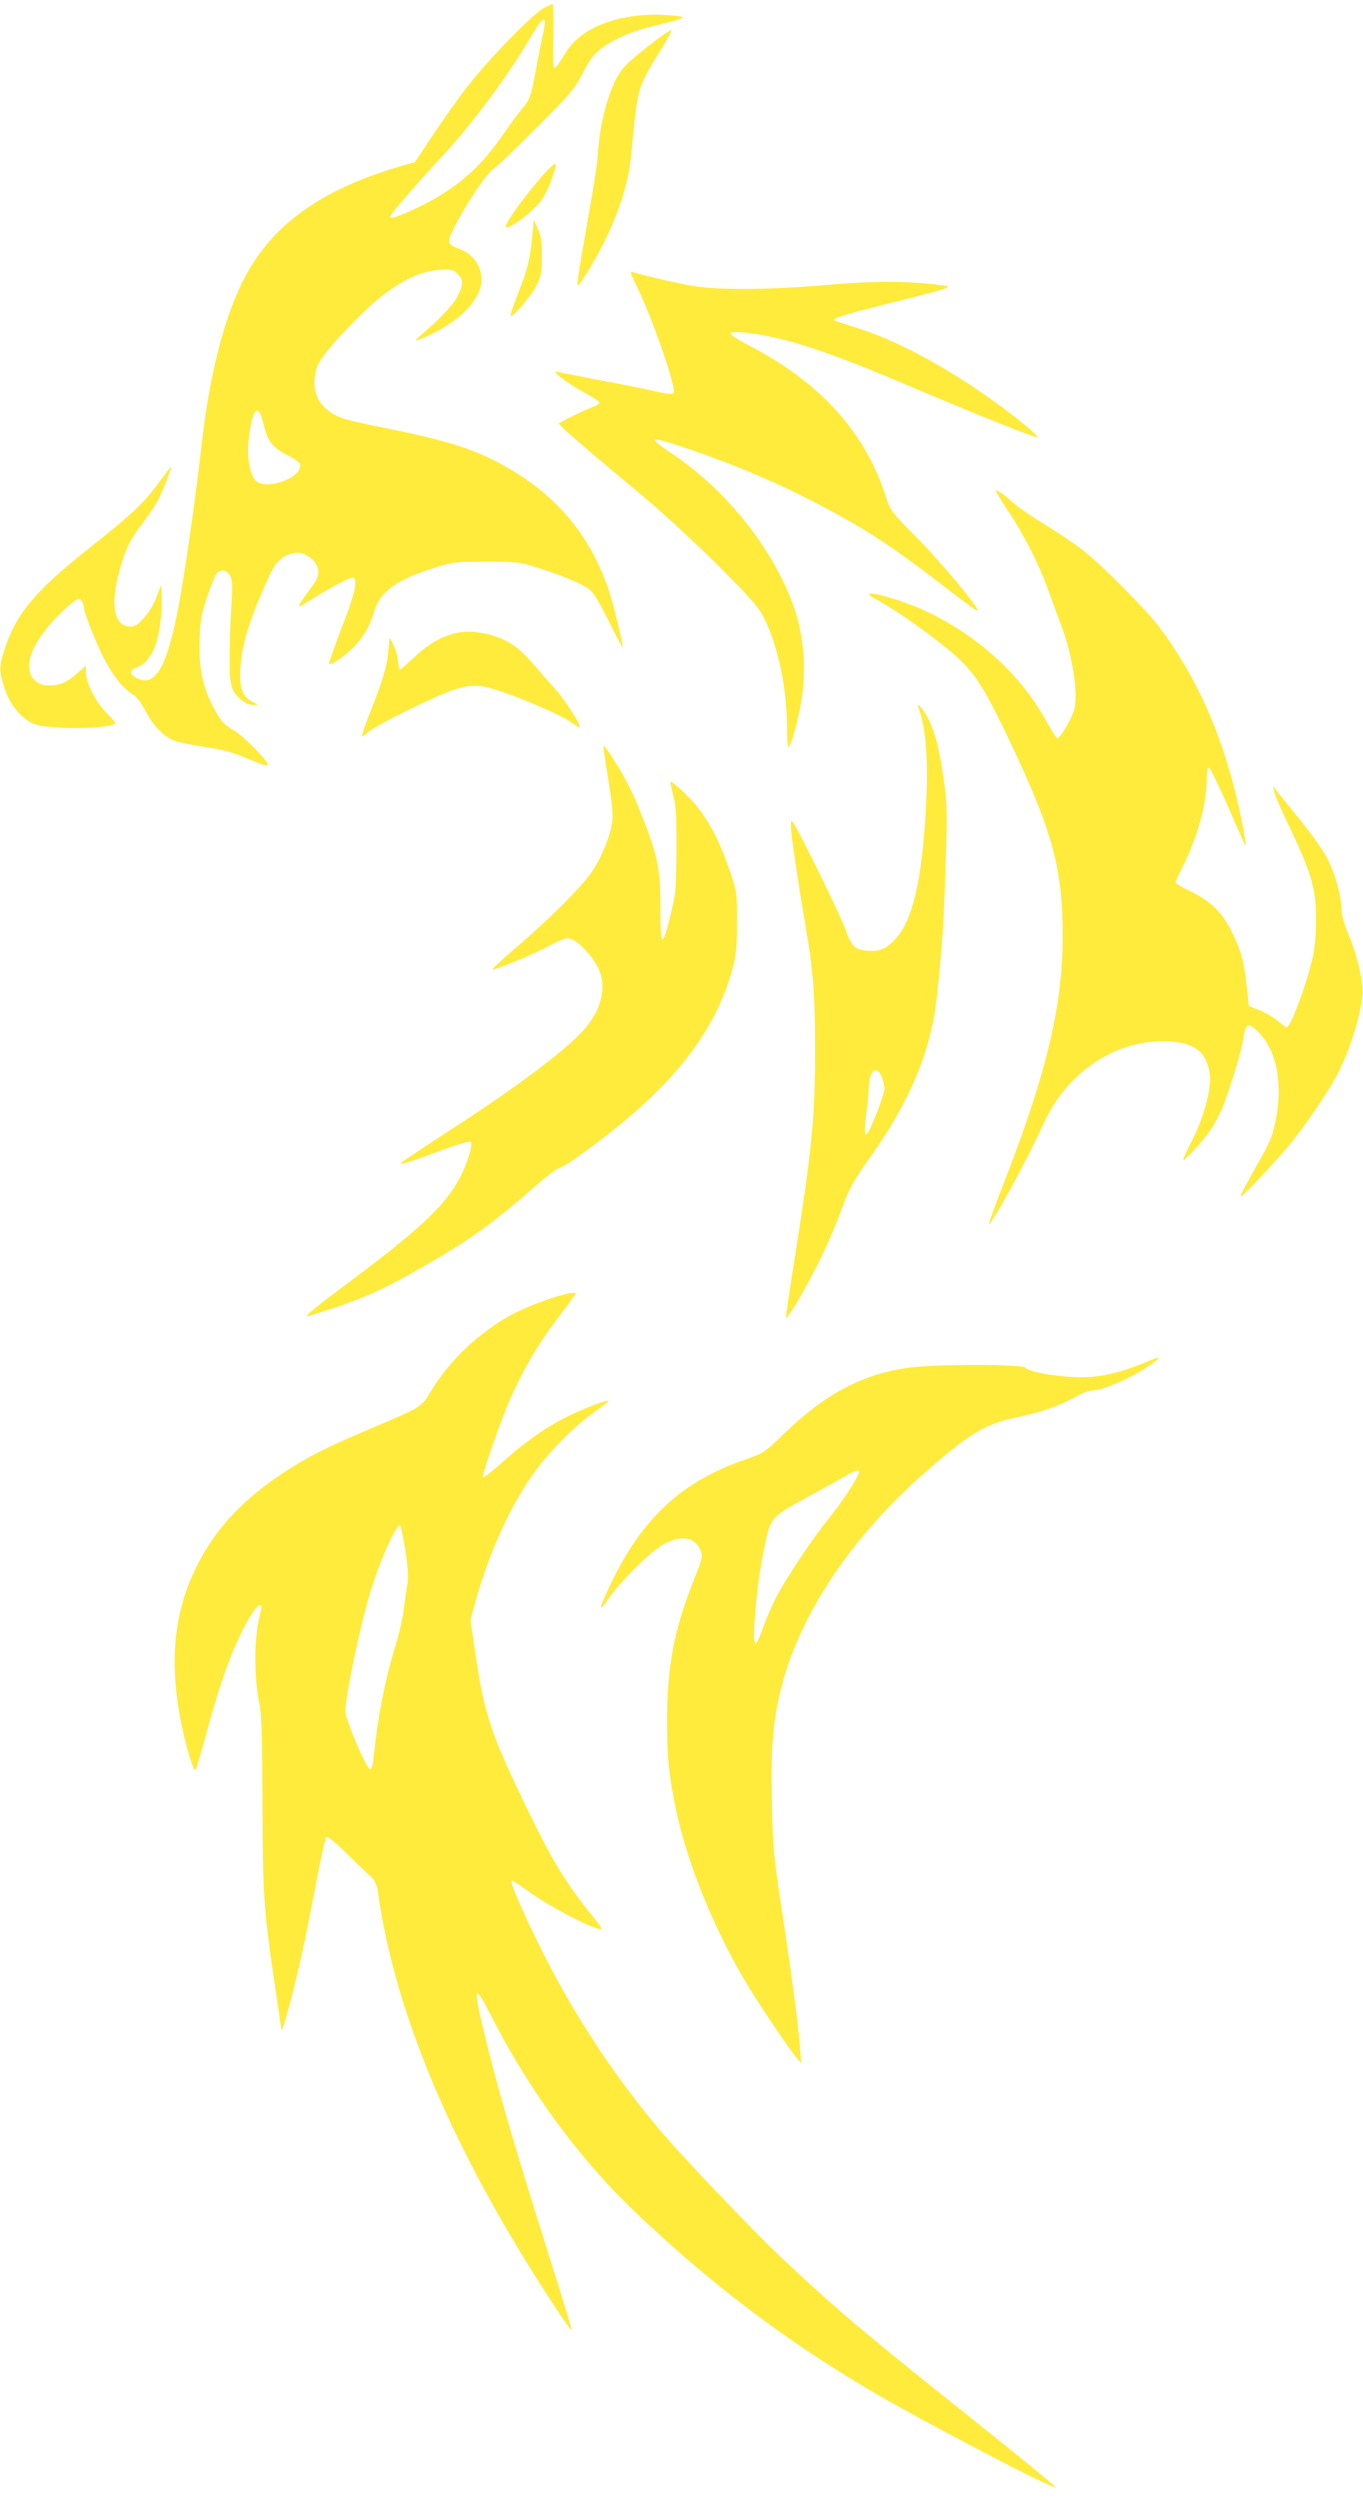
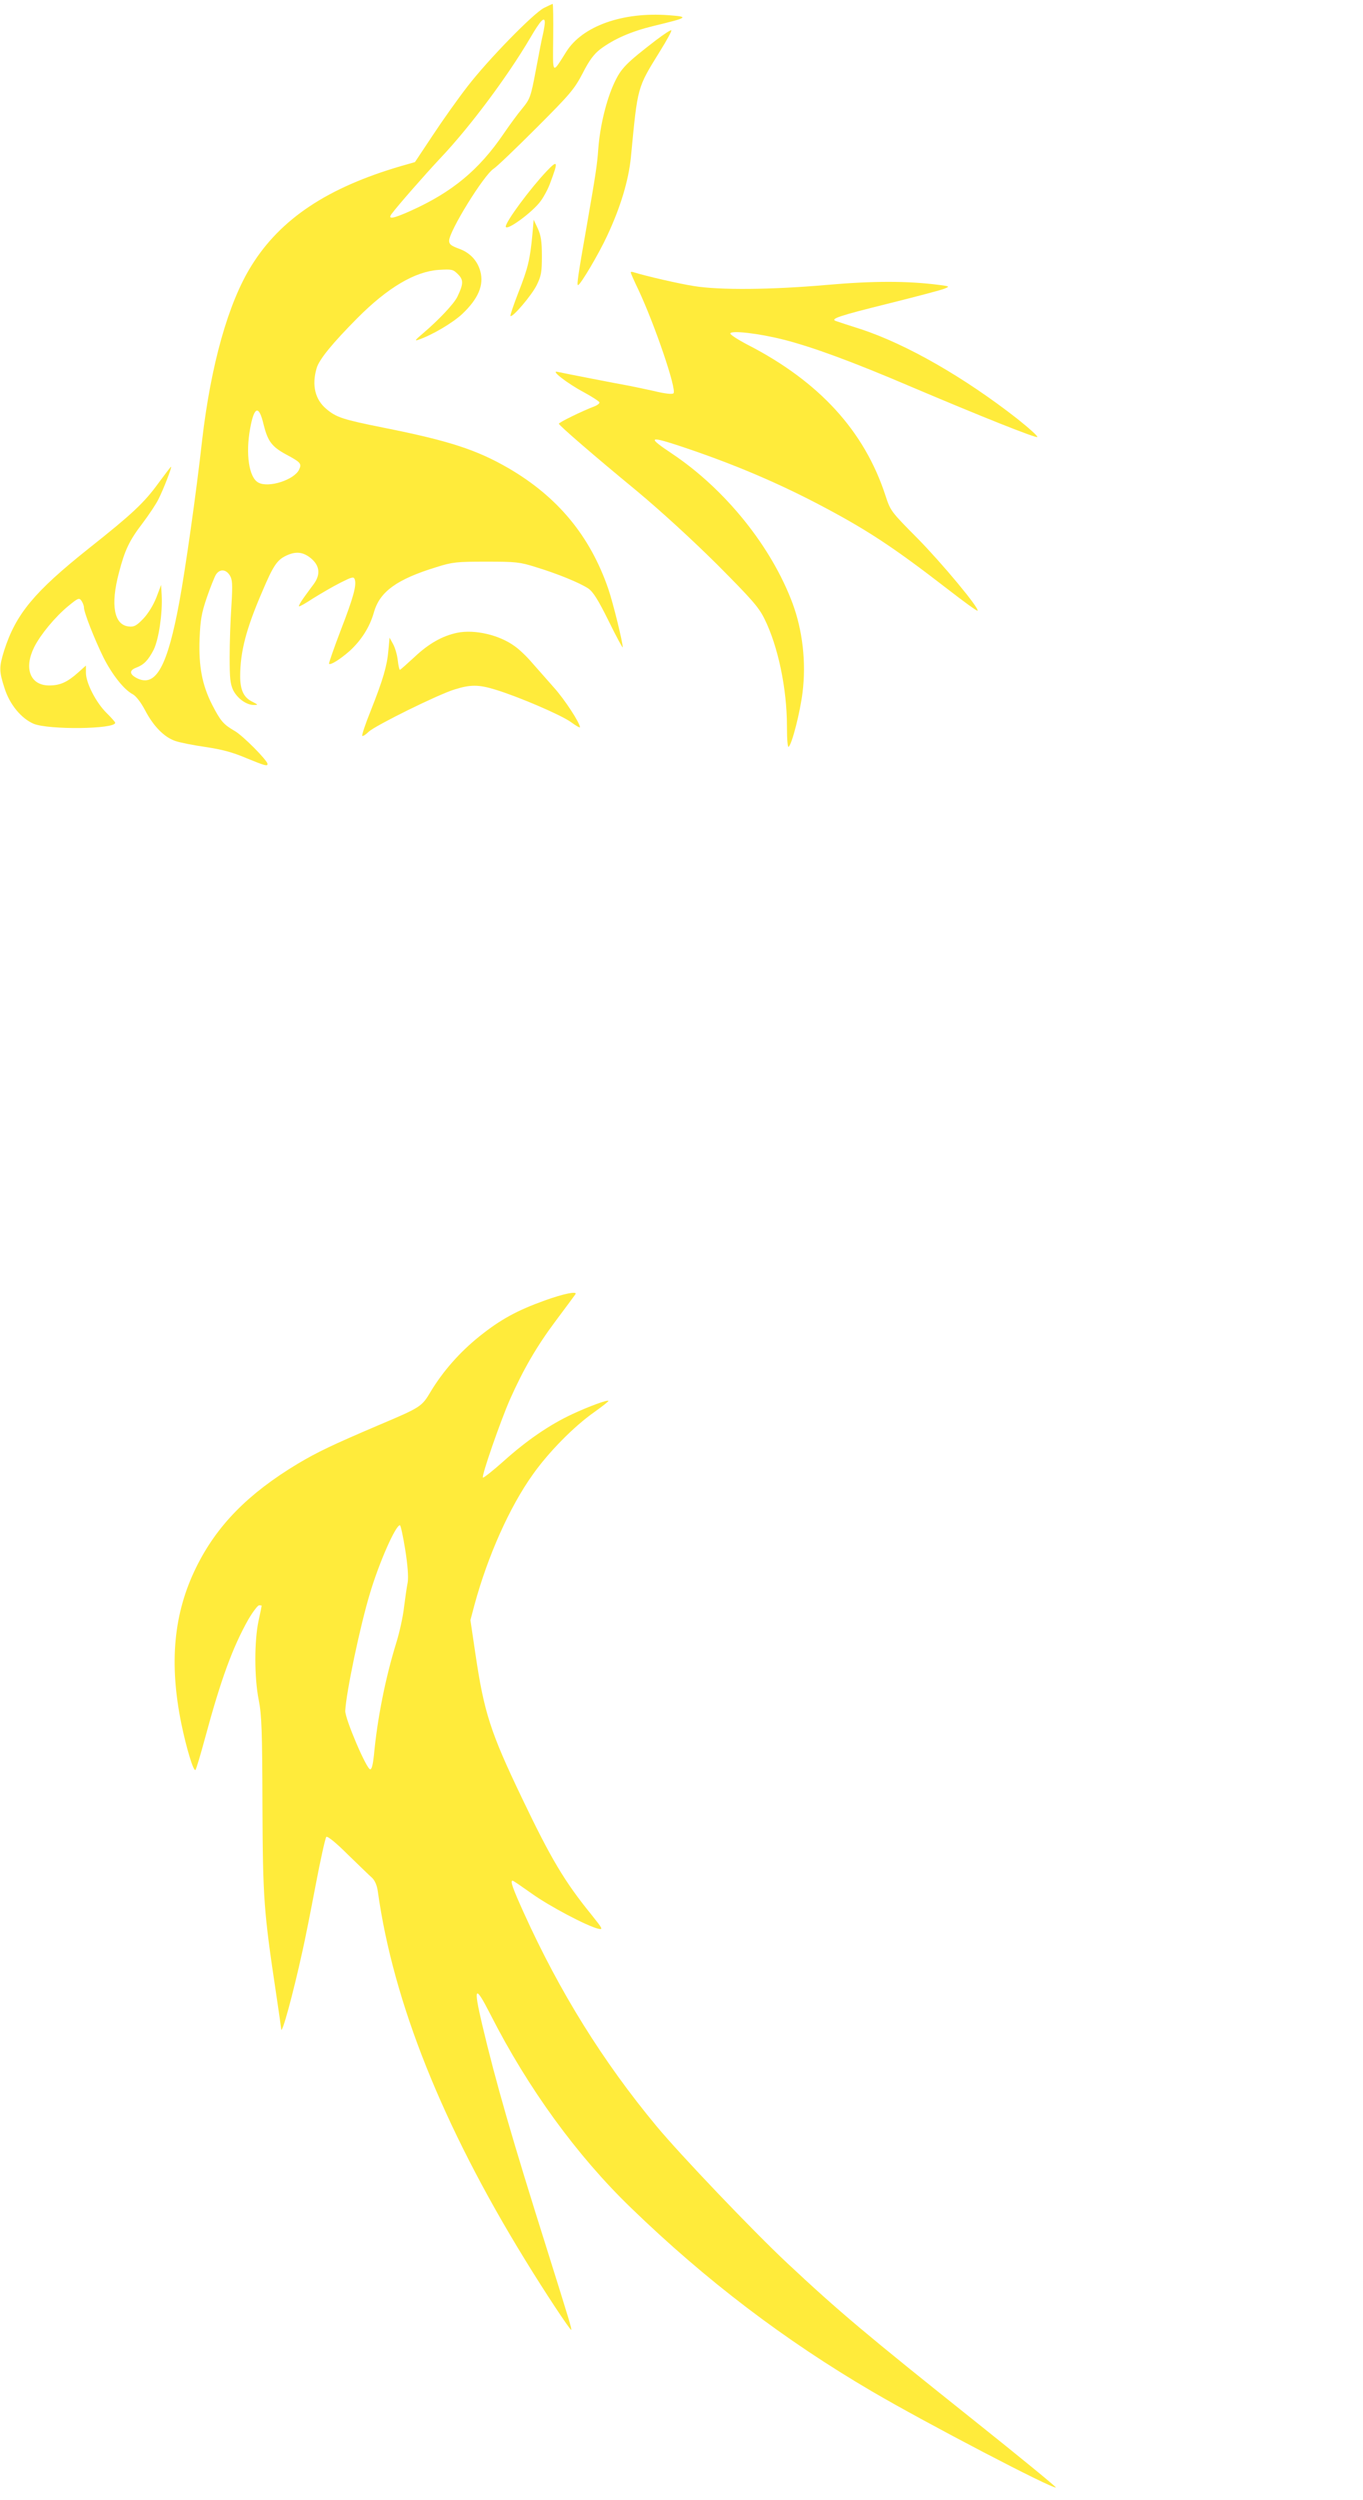
<svg xmlns="http://www.w3.org/2000/svg" version="1.0" width="698pt" height="1280pt" viewBox="0 0 698 1280" preserveAspectRatio="xMidYMid meet">
  <g transform="translate(0,1280) scale(0.1,-0.1)" fill="#ffeb3b" stroke="none">
    <path d="M2785 12759 c-55 -29 -282 -261 -389 -399 -49 -63 -130 -177 -180 -253 l-91 -137 -70 -20 c-377 -110 -618 -270 -767 -510 -119 -190 -208 -508 -253 -895 -30 -270 -86 -662 -116 -824 -61 -332 -120 -440 -215 -395 -41 20 -44 41 -7 55 40 15 62 38 90 92 26 53 46 187 41 279 l-3 53 -24 -64 c-16 -40 -41 -81 -67 -109 -35 -36 -47 -43 -74 -40 -76 7 -95 110 -51 275 30 116 53 165 122 255 33 44 69 98 80 121 24 46 71 167 65 167 -2 0 -31 -38 -64 -83 -74 -102 -135 -159 -357 -335 -280 -223 -374 -336 -434 -524 -26 -84 -26 -105 2 -191 26 -84 86 -156 149 -183 77 -32 418 -28 418 5 0 4 -20 26 -44 50 -54 53 -106 154 -106 206 l0 37 -39 -35 c-56 -50 -93 -67 -149 -67 -97 0 -131 87 -77 196 32 64 107 155 175 211 50 41 55 43 67 27 7 -10 13 -26 13 -35 0 -25 53 -160 100 -256 44 -87 105 -165 150 -188 16 -9 41 -40 63 -82 43 -82 97 -137 154 -157 23 -8 92 -22 155 -31 82 -12 139 -27 207 -56 98 -40 111 -44 111 -31 0 18 -126 145 -168 169 -59 34 -73 52 -116 135 -51 101 -69 196 -64 336 4 99 10 132 37 212 18 52 39 105 47 118 19 29 50 28 70 -3 14 -22 16 -43 9 -158 -5 -72 -9 -190 -9 -262 0 -108 3 -136 18 -169 22 -43 68 -76 106 -76 23 0 23 1 -8 17 -44 21 -62 60 -62 130 0 125 30 242 114 436 55 130 75 159 120 181 52 25 90 20 131 -15 42 -37 47 -80 13 -128 -13 -17 -36 -49 -52 -71 -16 -22 -27 -42 -25 -45 3 -2 36 17 74 42 39 24 100 60 138 79 57 29 68 32 73 19 12 -29 -6 -94 -71 -262 -35 -92 -62 -169 -60 -172 8 -8 57 23 106 66 60 55 103 123 124 198 30 106 118 169 320 231 83 26 103 28 255 28 152 0 172 -2 254 -28 109 -33 224 -80 268 -109 25 -17 50 -56 105 -167 39 -80 72 -140 72 -135 1 23 -49 227 -74 300 -93 270 -258 470 -510 617 -164 95 -305 141 -641 208 -210 42 -242 53 -293 96 -57 48 -75 120 -50 207 12 45 81 129 209 258 155 156 295 239 417 247 67 4 73 3 98 -22 29 -29 29 -49 -2 -114 -17 -37 -98 -122 -178 -190 -38 -32 -44 -40 -23 -32 71 24 177 87 226 133 81 77 111 147 92 217 -15 56 -54 97 -111 117 -38 14 -49 22 -49 40 0 49 177 336 228 369 15 9 113 103 218 208 175 175 195 199 238 281 34 67 58 98 90 123 71 53 158 91 273 119 178 43 184 47 78 55 -237 18 -443 -56 -525 -187 -74 -117 -69 -122 -67 73 1 94 0 172 -3 172 -3 -1 -23 -10 -45 -21z m5 -75 c0 -8 -4 -34 -9 -57 -6 -23 -22 -107 -37 -187 -26 -138 -30 -147 -69 -195 -23 -27 -66 -86 -96 -130 -126 -185 -263 -299 -477 -395 -89 -40 -118 -45 -97 -16 31 42 173 204 250 286 149 157 343 416 461 617 52 89 74 112 74 77z m-1440 -2058 c21 -85 42 -113 113 -152 77 -41 83 -48 69 -78 -24 -53 -157 -96 -209 -67 -48 25 -66 147 -42 277 21 115 45 122 69 20z" />
    <path d="M3359 12594 c-153 -118 -178 -143 -213 -218 -40 -85 -73 -219 -82 -336 -6 -87 -14 -135 -59 -395 -45 -255 -52 -305 -45 -305 12 0 107 161 149 252 69 147 110 284 122 404 35 365 31 351 149 542 35 56 61 104 58 107 -3 3 -38 -20 -79 -51z" />
    <path d="M2799 11923 c-86 -91 -209 -258 -209 -283 0 -27 139 74 180 132 16 22 38 63 48 92 42 111 39 120 -19 59z" />
    <path d="M2726 11595 c-12 -125 -22 -167 -71 -292 -25 -64 -43 -118 -41 -121 10 -10 108 105 134 157 24 49 27 67 27 151 0 75 -5 105 -21 140 l-21 45 -7 -80z" />
    <path d="M3230 11405 c0 -3 17 -43 39 -88 84 -179 198 -513 180 -531 -6 -6 -44 -2 -101 12 -51 11 -106 23 -123 26 -52 9 -349 67 -370 72 -39 10 51 -60 134 -104 44 -24 81 -48 81 -53 0 -5 -11 -14 -24 -19 -66 -25 -186 -84 -184 -90 5 -12 183 -166 398 -343 127 -106 283 -249 412 -377 175 -176 212 -217 242 -277 70 -140 116 -358 116 -552 0 -72 4 -111 9 -105 18 17 59 180 71 279 19 154 0 317 -51 455 -108 290 -343 583 -616 766 -126 84 -121 92 24 45 261 -86 487 -180 709 -295 259 -135 393 -223 680 -445 80 -62 147 -111 150 -108 11 11 -181 242 -308 371 -136 137 -138 140 -164 220 -108 330 -339 582 -704 770 -50 26 -90 52 -90 58 0 18 146 1 272 -31 147 -37 356 -114 653 -241 358 -152 634 -262 647 -258 6 2 -40 44 -103 94 -271 212 -566 381 -799 458 -63 20 -121 39 -129 42 -32 11 16 27 266 89 144 36 274 70 290 77 27 11 27 12 -27 19 -163 21 -338 21 -577 0 -284 -25 -549 -27 -678 -6 -77 12 -246 51 -307 70 -10 4 -18 4 -18 0z" />
-     <path d="M5165 10180 c87 -132 160 -279 208 -415 20 -55 45 -125 57 -155 61 -156 95 -368 70 -446 -15 -50 -71 -144 -85 -144 -5 0 -29 36 -52 79 -127 235 -342 436 -607 565 -94 46 -248 96 -295 96 -21 0 -14 -7 39 -36 92 -52 218 -139 343 -239 140 -113 186 -180 335 -495 213 -450 264 -638 264 -985 0 -357 -83 -704 -306 -1275 -42 -107 -74 -195 -72 -198 11 -10 204 345 277 508 119 270 375 440 640 428 140 -7 202 -57 215 -176 8 -70 -34 -222 -94 -337 -27 -52 -46 -95 -42 -95 11 0 103 101 137 151 18 25 44 73 58 105 32 72 100 292 110 354 14 96 25 101 84 40 90 -93 122 -265 83 -450 -17 -83 -29 -112 -102 -238 -45 -79 -80 -145 -77 -148 6 -7 183 181 260 276 87 109 199 274 241 359 73 144 132 359 123 440 -10 85 -35 178 -71 265 -22 53 -36 103 -36 130 0 65 -35 189 -75 265 -20 37 -81 123 -136 191 -55 67 -109 135 -120 149 l-20 26 6 -30 c3 -16 44 -109 91 -206 100 -211 124 -296 124 -451 0 -59 -7 -140 -15 -180 -27 -127 -115 -368 -135 -368 -5 0 -25 14 -45 31 -19 17 -61 42 -93 55 l-57 23 -11 103 c-15 131 -27 174 -74 273 -48 100 -111 162 -215 212 -41 19 -75 39 -75 44 0 5 17 44 39 87 76 152 121 319 121 449 0 37 4 53 12 51 6 -2 49 -89 95 -194 45 -104 85 -193 88 -199 13 -25 -10 103 -41 235 -83 350 -215 638 -402 885 -68 89 -286 308 -378 381 -44 35 -137 98 -205 139 -68 42 -140 91 -159 109 -37 35 -80 66 -91 66 -3 0 26 -50 66 -110z" />
    <path d="M2342 9560 c-77 -16 -147 -56 -219 -124 -39 -36 -73 -66 -75 -66 -3 0 -8 22 -11 49 -3 28 -14 65 -24 83 l-18 33 -6 -65 c-7 -82 -28 -151 -90 -308 -28 -69 -47 -127 -44 -130 3 -3 18 6 33 21 34 32 355 191 441 217 80 25 122 25 207 -1 121 -37 337 -130 387 -166 26 -19 47 -31 47 -27 0 22 -78 142 -133 203 -34 38 -84 96 -112 127 -27 32 -67 70 -89 85 -79 58 -205 87 -294 69z" />
-     <path d="M4704 9174 c39 -101 51 -274 37 -523 -21 -366 -67 -561 -155 -659 -46 -51 -83 -66 -147 -60 -63 6 -78 21 -113 118 -27 73 -233 493 -262 534 -13 19 -14 19 -14 -14 0 -39 37 -290 74 -505 41 -237 50 -356 50 -640 0 -350 -16 -508 -104 -1065 -27 -168 -47 -306 -45 -308 6 -6 67 93 128 208 66 124 117 238 167 375 29 78 55 125 119 215 195 271 302 504 346 755 18 108 44 388 50 560 18 482 18 504 -4 655 -22 156 -48 250 -87 317 -26 46 -53 70 -40 37z m-188 -1889 c7 -19 14 -46 14 -60 0 -23 -54 -166 -82 -219 -20 -37 -25 1 -12 89 7 50 13 112 13 138 2 87 40 117 67 52z" />
-     <path d="M3090 8973 c0 -5 9 -62 19 -128 32 -197 33 -221 21 -282 -15 -70 -56 -164 -101 -230 -51 -74 -209 -232 -364 -366 -77 -66 -142 -124 -143 -129 -2 -4 18 0 45 11 26 10 73 29 103 41 30 12 94 42 143 67 80 42 90 44 117 33 38 -16 102 -85 131 -142 49 -94 22 -217 -71 -321 -95 -107 -347 -296 -696 -521 -126 -82 -233 -153 -239 -159 -17 -16 40 1 198 60 92 34 152 52 158 46 11 -11 -14 -99 -48 -168 -74 -148 -197 -267 -550 -531 -211 -158 -255 -194 -238 -194 3 0 65 20 138 44 164 55 262 100 447 206 245 140 357 220 582 417 58 51 114 93 123 93 23 0 231 152 364 267 282 241 449 482 522 753 20 72 23 109 23 240 0 153 -1 156 -38 264 -65 189 -130 300 -235 400 -34 32 -64 56 -67 54 -2 -3 4 -34 13 -69 15 -53 18 -102 17 -279 -1 -198 -3 -224 -28 -326 -44 -182 -55 -179 -54 16 1 195 -12 269 -78 440 -58 151 -95 227 -156 322 -48 75 -58 87 -58 71z" />
    <path d="M2790 6141 c-142 -51 -228 -98 -335 -184 -101 -81 -186 -178 -249 -282 -46 -78 -51 -81 -261 -170 -244 -104 -319 -140 -420 -200 -256 -154 -415 -317 -520 -530 -116 -235 -140 -490 -76 -803 26 -125 62 -245 72 -235 4 4 26 78 49 163 82 304 142 466 222 608 23 39 48 72 55 72 7 0 13 -1 13 -2 0 -2 -7 -37 -16 -78 -22 -103 -22 -291 1 -405 15 -77 18 -157 19 -540 2 -482 7 -544 71 -970 14 -93 25 -172 25 -175 2 -35 60 176 109 400 12 52 42 203 67 335 25 132 50 244 55 249 5 6 48 -28 110 -90 56 -54 112 -109 125 -120 14 -14 25 -39 29 -70 79 -567 331 -1197 753 -1884 101 -165 230 -360 237 -360 5 0 -9 46 -120 400 -183 580 -266 868 -336 1164 -46 196 -37 207 43 50 191 -376 443 -723 720 -990 383 -371 786 -677 1233 -939 278 -163 930 -503 942 -492 2 3 -186 157 -419 343 -549 438 -689 555 -958 807 -172 161 -546 553 -668 700 -274 330 -496 687 -678 1089 -60 132 -72 168 -59 168 4 0 47 -30 98 -66 89 -64 282 -166 340 -180 27 -6 24 -1 -36 74 -137 169 -206 285 -355 597 -160 334 -193 436 -237 734 l-26 175 21 79 c68 250 180 501 298 666 81 115 211 247 315 320 42 30 75 56 73 58 -6 6 -99 -28 -185 -68 -116 -54 -233 -134 -352 -241 -55 -49 -103 -87 -106 -84 -8 8 89 287 138 399 68 153 137 273 236 405 52 70 97 130 100 135 11 17 -60 3 -157 -32z m-715 -1275 c13 -82 17 -139 13 -168 -5 -24 -13 -81 -19 -128 -5 -47 -23 -128 -39 -180 -56 -180 -98 -392 -115 -577 -5 -47 -11 -73 -19 -73 -19 0 -129 259 -128 299 4 91 76 437 128 607 47 156 130 344 152 344 4 0 16 -56 27 -124z" />
-     <path d="M5865 5824 c-125 -52 -225 -76 -325 -76 -111 -1 -279 28 -287 48 -8 20 -480 20 -613 -1 -230 -35 -420 -137 -626 -337 -96 -93 -106 -100 -185 -127 -332 -112 -537 -299 -699 -636 -67 -141 -70 -161 -11 -77 68 96 215 240 281 276 87 47 159 36 186 -30 14 -33 13 -39 -30 -147 -102 -256 -138 -439 -140 -712 -1 -192 8 -289 44 -463 57 -274 187 -598 351 -878 60 -102 212 -330 259 -389 l33 -40 -7 90 c-9 118 -45 384 -96 720 -38 248 -42 292 -47 530 -6 288 6 421 51 596 98 373 362 765 736 1092 223 196 308 247 460 278 120 24 223 59 306 105 33 19 72 34 86 34 57 0 211 68 303 134 59 42 52 44 -30 10z m-1465 -559 c0 -24 -89 -159 -171 -260 -78 -97 -215 -305 -260 -395 -20 -41 -49 -110 -65 -153 -40 -116 -51 -91 -36 90 12 147 29 255 59 388 20 89 41 110 199 194 65 35 148 81 184 102 61 36 90 47 90 34z" />
  </g>
</svg>